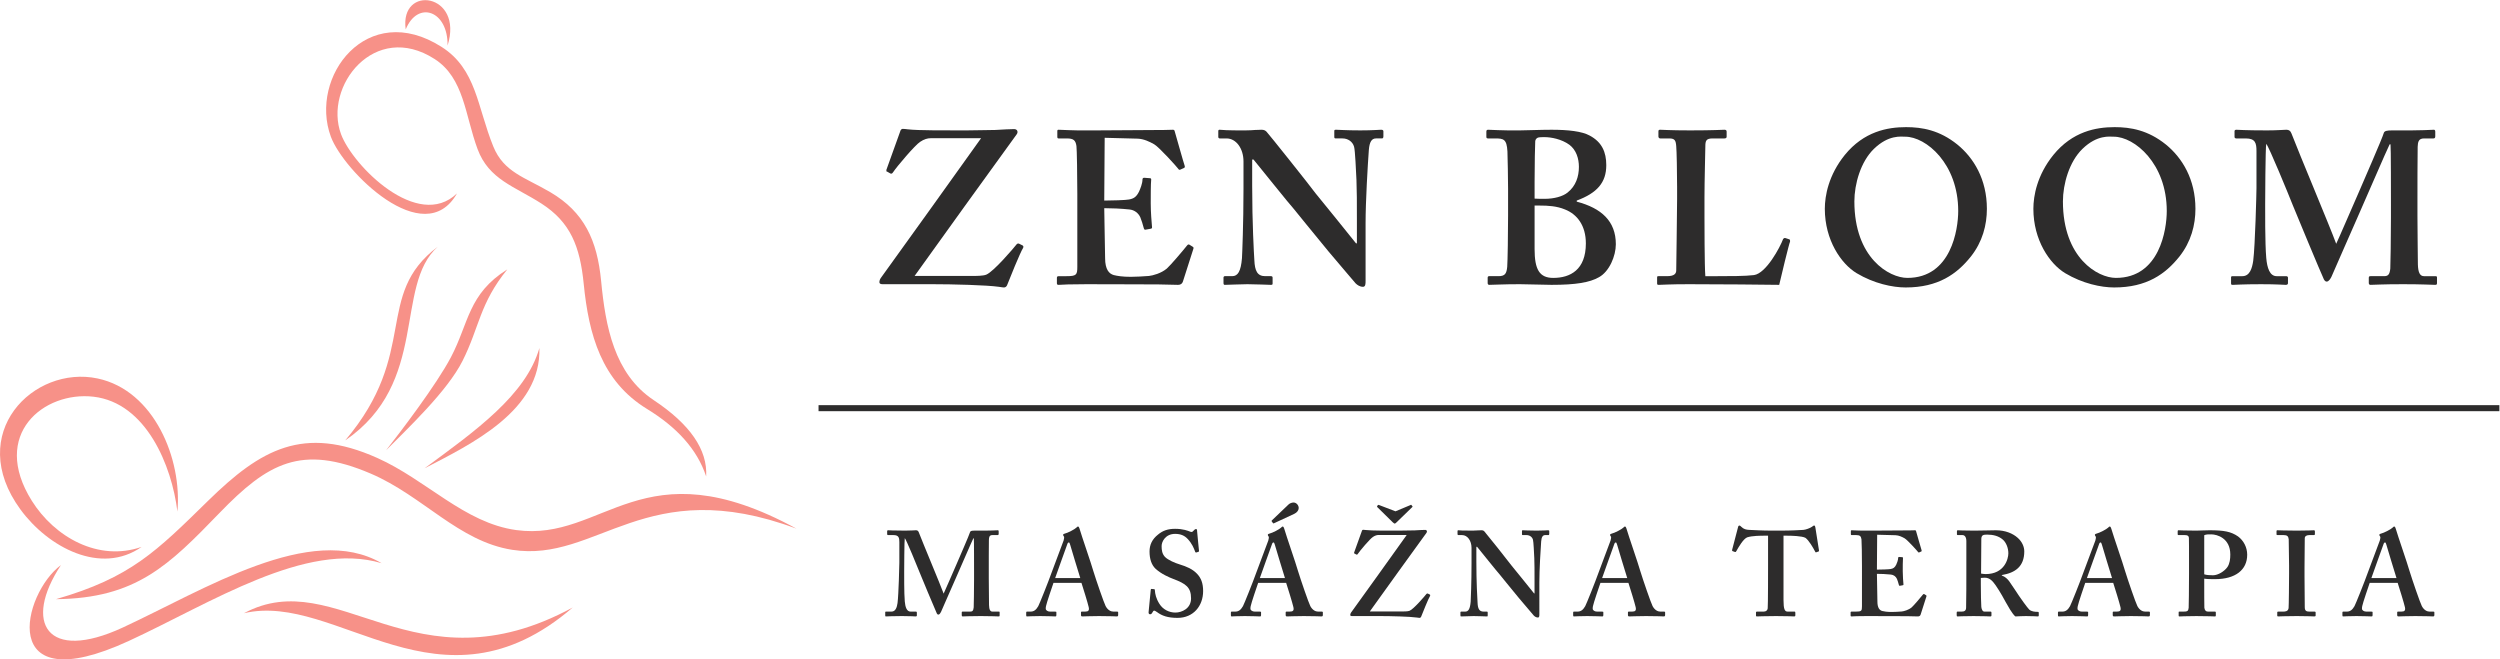
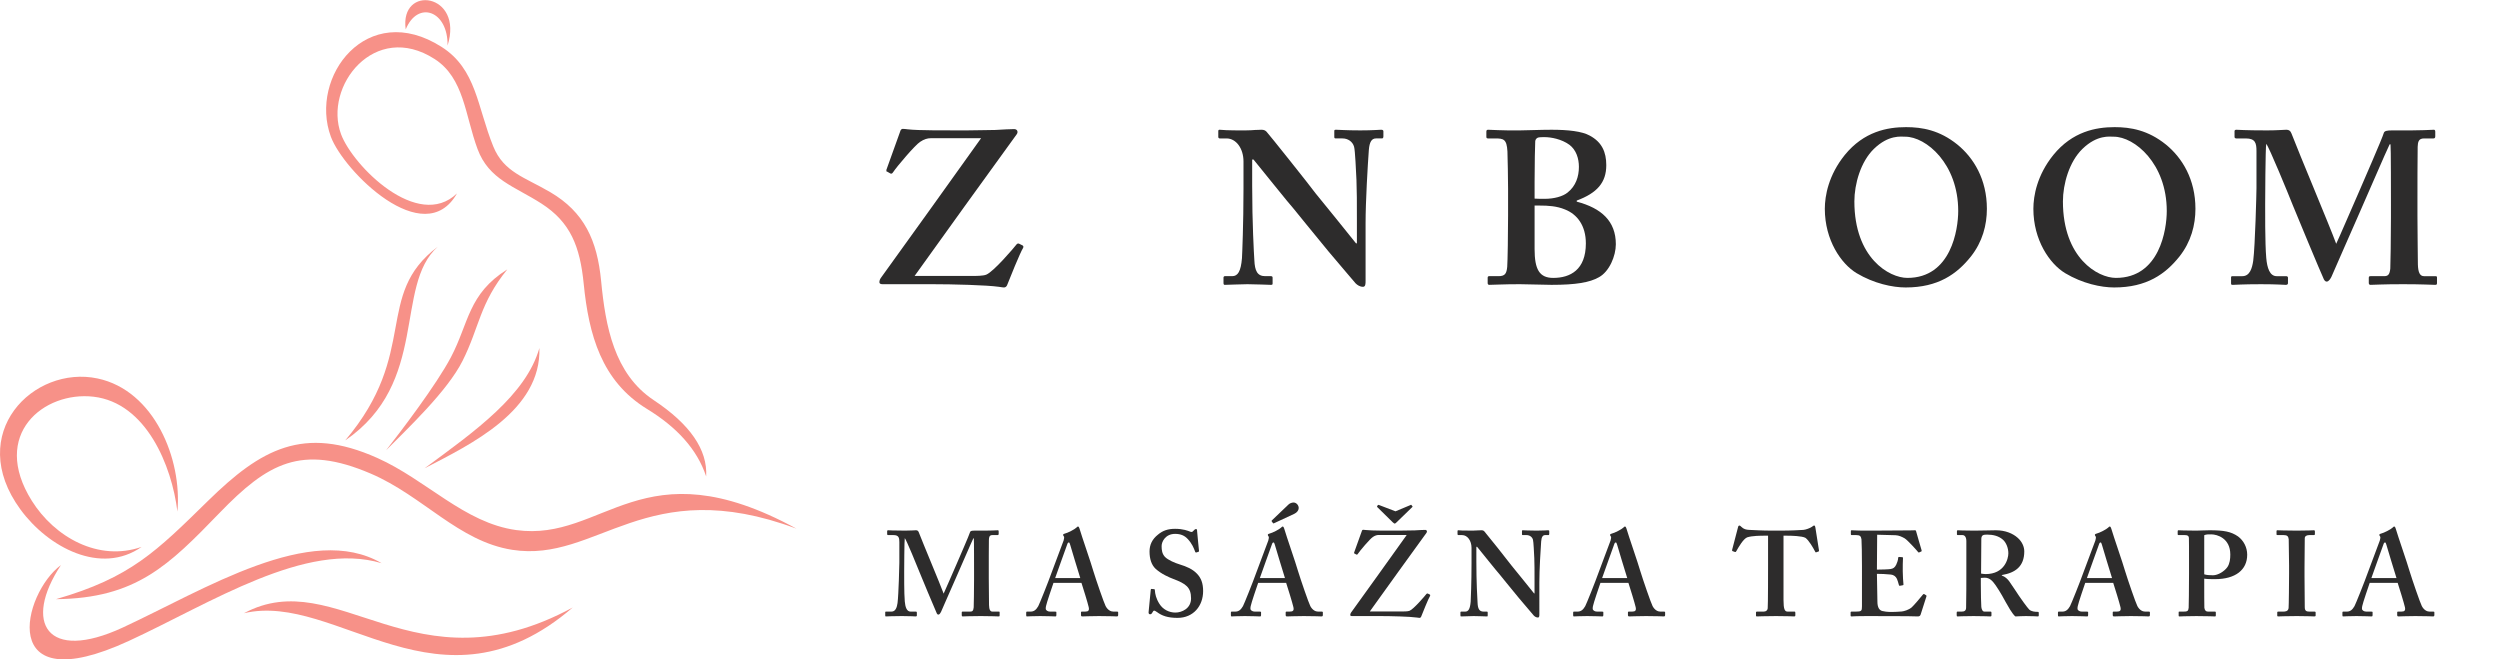
<svg xmlns="http://www.w3.org/2000/svg" xmlns:ns1="http://sodipodi.sourceforge.net/DTD/sodipodi-0.dtd" xmlns:ns2="http://www.inkscape.org/namespaces/inkscape" version="1.1" id="svg2" width="5522.453" height="1456.547" viewBox="0 0 5522.453 1456.547" ns1:docname="logo_web2.eps">
  <defs id="defs6" />
  <ns1:namedview id="namedview4" pagecolor="#ffffff" bordercolor="#000000" borderopacity="0.25" ns2:showpageshadow="2" ns2:pageopacity="0.0" ns2:pagecheckerboard="0" ns2:deskcolor="#d1d1d1" />
  <g id="g8" ns2:groupmode="layer" ns2:label="ink_ext_XXXXXX" transform="matrix(1.333,0,0,-1.333,0,1456.547)">
    <g id="g10" transform="scale(0.1)">
      <path d="M 2939.81,2449.38 C 2847.69,3210.27 2421.78,4251.68 1549.44,4352.79 731.383,4447.66 -166.074,3732.89 528.133,2626.59 904.348,2027.05 1630.4,1613.96 2347.1,1864.32 1670.26,1390.3 798.176,1856.05 338.313,2484.98 -582.645,3744.57 555.32,4881.26 1618.64,4654.78 2555.9,4455.17 3020.48,3319.55 2939.81,2449.38" style="fill:#f79188;fill-opacity:1;fill-rule:nonzero;stroke:none" id="path12" />
      <path d="M 927.246,997.52 C 2255.92,1010.49 2799.21,1560.4 3639.64,2428.63 4436.17,3251.69 4993.36,3571.11 6144.07,3078.35 7010.15,2707.47 7598.81,1954.89 8488.13,1815.57 9902.54,1594.21 10694.8,3100.56 13198.2,2166.19 10629.7,3567.35 10015.9,1940.78 8553.06,2142.95 7695.4,2261.56 7069.13,2972.63 6251.98,3337.93 5027.09,3885.55 4319.67,3480.72 3452.27,2631.87 2593.36,1791.4 2166.6,1354.3 927.246,997.52" style="fill:#f79188;fill-opacity:1;fill-rule:nonzero;stroke:none" id="path14" />
      <path d="M 1009.94,1562.23 C 380.594,611.602 771.531,-56.797 2034.1,527.402 3384.87,1152.53 5150.79,2278.89 6324.25,1593.78 5071.93,1969.39 3487.51,929.332 2135.2,305.703 -71.231,-711.5 375.398,1096.94 1009.94,1562.23" style="fill:#f79188;fill-opacity:1;fill-rule:nonzero;stroke:none" id="path16" />
      <path d="M 4042.12,764.699 C 5584.63,1130.07 7287.88,-1035.9 9490.62,859.5 6858.55,-567.898 5591.58,1596.33 4042.12,764.699" style="fill:#f79188;fill-opacity:1;fill-rule:nonzero;stroke:none" id="path18" />
      <path d="m 11702.4,3031.06 c -151.5,457.99 -496,822.47 -980.6,1119.04 -755.95,462.64 -965.02,1232.64 -1048.78,2073.14 -61.62,619.65 -219.07,1021.05 -700.1,1330.18 -445.72,286.37 -870.71,396.8 -1058.6,901.92 -208.85,561.52 -221.59,1177.52 -711.95,1493.39 -993.7,640.07 -1845.7,-453.65 -1550.26,-1246.88 194.12,-521.39 1271.64,-1604.99 1920.54,-980.45 -545.01,-962.15 -1880.48,373.73 -2089.66,939.86 -366.48,991.38 599.3,2277.14 1836.45,1487.24 576.32,-367.97 587.72,-989.34 855.06,-1648.52 173.46,-427.6 522.11,-509.49 945.38,-758.08 560.8,-329.44 776.67,-795.33 841.72,-1471.02 72.2,-750.57 216,-1539.22 871,-1974.45 600.5,-398.94 894.8,-820.48 869.8,-1265.37" style="fill:#f79188;fill-opacity:1;fill-rule:nonzero;stroke:none" id="path20" />
      <path d="M 7254.31,6838.46 C 6526.35,6186.29 7120.36,4587.59 5720.83,3628.73 6956.41,5089.95 6187.91,6032.95 7254.31,6838.46" style="fill:#f79188;fill-opacity:1;fill-rule:nonzero;stroke:none" id="path22" />
      <path d="M 8407.12,6463.02 C 7947.5,5898.05 7946.19,5506.44 7665.64,4947.71 7413.12,4444.82 6754.75,3825.56 6397.69,3464.78 c 238.88,305.17 832.74,1082.24 1075.16,1542.95 299.09,568.36 282.93,1046.45 934.27,1455.29" style="fill:#f79188;fill-opacity:1;fill-rule:nonzero;stroke:none" id="path24" />
      <path d="M 8938.64,5159.59 C 8716.92,4382.12 7879.61,3786.47 7035.01,3166.08 c 772.9,400.1 1935.5,957.28 1903.63,1993.51" style="fill:#f79188;fill-opacity:1;fill-rule:nonzero;stroke:none" id="path26" />
      <path d="m 7416.85,10171.6 c 274.69,869.9 -798.98,1020.6 -693.66,268 199.55,486.9 703.17,311.6 693.66,-268" style="fill:#f79188;fill-opacity:1;fill-rule:nonzero;stroke:none" id="path28" />
      <path d="m 14627,6217.12 c -36,0 -54,10.8 -54,32.4 0,21.6 7.2,46.8 21.6,68.4 554.4,770.4 1112.4,1544.4 1663.2,2318.4 h -835.2 c -50.4,0 -108,-14.4 -176.4,-61.2 -79.2,-50.4 -381.6,-403.2 -450,-507.6 -14.4,-21.6 -28.8,-21.6 -43.2,-14.4 l -50.4,28.8 c -14.4,0 -14.4,7.2 -14.4,28.8 l 230.4,640.8 c 7.2,32.4 28.8,39.6 43.2,39.6 21.6,0 50.4,-3.6 79.2,-7.2 172.8,-21.6 676.8,-17.99 979.2,-17.99 180,0 338.4,7.19 475.2,7.19 122.4,7.2 244.8,14.4 309.6,14.4 54,0 72,-46.8 43.2,-86.4 -568.8,-781.2 -1130.4,-1566.01 -1692,-2347.21 h 957.6 c 57.6,0 180,0 230.4,21.6 122.4,50.41 453.6,439.2 504,504.01 14.4,14.39 28.8,14.39 43.2,7.2 l 57.6,-28.8 c 7.2,-7.2 14.4,-14.41 7.2,-36 -50.4,-79.2 -230.4,-525.6 -266.4,-619.21 -7.2,-21.59 -28.8,-39.6 -50.4,-39.6 -14.4,0 -43.2,3.61 -86.4,10.8 -201.6,28.8 -770.4,43.21 -1101.6,43.21 H 14627" style="fill:#2d2c2c;fill-opacity:1;fill-rule:nonzero;stroke:none" id="path30" />
-       <path d="m 18302.6,7261.12 c 3.6,-194.4 10.8,-547.21 10.8,-612 0,-187.2 64.8,-259.2 144,-280.8 57.6,-14.41 144,-28.8 280.8,-28.8 64.8,0 230.4,7.2 302.4,14.39 64.8,7.21 201.6,43.21 295.2,122.41 64.8,57.59 266.4,295.2 334.8,381.6 14.4,18 25.2,21.6 39.6,14.4 l 57.6,-36 c 10.8,-7.2 14.4,-18 7.2,-36 l -172.8,-540 c -10.8,-32.4 -36,-54 -79.2,-54 -18,0 -97.2,3.6 -320.4,7.19 -226.8,0 -597.6,3.61 -1198.8,3.61 -133.2,0 -230.4,-3.61 -306,-3.61 -72,-3.59 -122.4,-7.19 -154.8,-7.19 -21.6,0 -28.8,7.19 -28.8,28.79 v 86.41 c 0,21.59 7.2,28.8 36,28.8 h 122.4 c 165.6,0 180,21.6 180,154.79 v 1209.6 c 0,295.21 -7.2,741.61 -14.4,792.01 -14.4,97.2 -50.4,126 -158.4,126 H 17543 c -14.4,0 -21.6,7.2 -21.6,25.2 v 93.6 c 0,18 3.6,25.2 21.6,25.2 79.2,0 208.8,-14.4 504,-10.79 h 100.8 c 158.4,0 986.4,7.19 1144.8,7.19 57.6,0 126,3.6 144,3.6 18,0 25.2,-7.2 28.8,-21.6 14.4,-46.8 151.2,-536.4 165.6,-572.4 7.2,-21.6 3.6,-32.4 -10.8,-39.6 l -64.8,-28.8 c -10.8,-3.6 -21.6,0 -32.4,18 -14.4,21.6 -309.6,352.8 -396,403.2 -75.6,43.2 -172.8,90 -273.6,93.6 l -547.2,14.4 -7.2,-1040.4 c 108,0 367.2,7.2 410.4,18 79.2,14.39 122.4,43.2 165.6,129.6 21.6,46.8 57.6,136.8 57.6,201.6 0,21.6 14.4,28.8 28.8,28.8 l 93.6,-7.2 c 14.4,0 25.2,-7.2 21.6,-28.8 -7.2,-57.6 -7.2,-295.2 -7.2,-388.8 0,-144 14.4,-316.8 21.6,-396 0,-18 -7.2,-21.6 -28.8,-25.21 l -79.2,-14.39 c -14.4,-3.6 -21.6,3.59 -28.8,25.2 -14.4,57.6 -39.6,136.8 -57.6,180 -32.4,72 -100.8,122.4 -180,129.59 -129.6,14.41 -302.4,21.61 -417.6,21.61 l 3.6,-216" style="fill:#2d2c2c;fill-opacity:1;fill-rule:nonzero;stroke:none" id="path32" />
      <path d="m 20750.5,7844.32 c 0,-612 28.8,-1116 36,-1227.6 7.3,-180 50.4,-266.4 180,-266.4 h 93.6 c 28.8,0 28.8,-14.4 28.8,-32.4 v -82.81 c 0,-21.6 0,-28.79 -28.8,-28.79 -35.9,0 -252,10.8 -388.8,10.8 -93.6,0 -338.4,-10.8 -374.4,-10.8 -14.4,0 -21.6,7.19 -21.6,32.4 v 90 c 0,7.2 7.2,21.6 21.6,21.6 h 122.4 c 93.6,0 144,79.2 162,298.8 3.6,64.79 25.2,568.8 25.2,1144.8 v 457.2 c 0,216 -122.4,381.6 -280.8,381.6 h -115.2 c -14.4,3.6 -21.6,10.8 -21.6,25.2 v 97.2 c 0,14.4 7.2,21.6 21.6,21.6 18,0 46.8,-3.6 111.6,-7.2 64.8,-3.59 162,-3.59 320.4,-3.59 61.3,0 115.2,3.59 158.4,7.19 46.8,0 79.2,3.6 100.8,3.6 43.2,0 64.8,-10.79 86.4,-32.4 36.1,-36 741.6,-921.6 813.6,-1022.4 50.4,-57.6 612.1,-756 669.6,-828.01 h 14.5 v 374.41 c 0,316.79 0,496.79 -7.3,676.8 -7.2,136.8 -21.5,489.6 -39.6,550.81 -25.1,86.39 -104.3,136.79 -190.8,136.79 h -115.2 c -21.6,0 -21.6,14.4 -21.6,32.4 v 82.8 c 0,21.6 0,28.8 28.8,28.8 43.2,0 158.4,-10.8 403.2,-10.8 216,0 302.5,10.8 345.6,10.8 28.9,0 36.1,-14.4 36.1,-25.2 v -82.8 c 0,-21.6 -7.2,-36 -21.7,-36 h -100.8 c -72,0 -107.9,-57.6 -118.7,-190.8 -18,-244.8 -54.1,-849.6 -54.1,-1216.81 v -950.4 c 0,-50.4 0,-100.8 -43.1,-100.8 -50.4,0 -93.7,28.8 -122.4,57.61 -28.8,36 -223.3,259.2 -446.5,525.6 -251.9,309.6 -532.7,647.99 -576,705.6 -50.4,50.4 -626.4,770.4 -669.6,820.8 h -21.6 v -439.2" style="fill:#2d2c2c;fill-opacity:1;fill-rule:nonzero;stroke:none" id="path34" />
      <path d="m 25740.1,6321.52 c 280.8,0 540,133.19 540,572.39 0,295.21 -144,482.41 -345.6,561.6 -136.8,57.61 -288,64.81 -410.4,64.81 h -93.6 v -720 c 0,-338.4 79.2,-478.8 309.6,-478.8 z m -309.6,1313.99 c 57.6,-3.59 108,-3.59 165.6,-3.59 158.4,0 302.4,39.6 381.6,104.4 136.8,108 187.2,266.4 187.2,424.8 0,136.8 -43.2,280.8 -158.4,367.2 -129.6,93.6 -302.4,126 -410.4,126 -36,0 -79.2,0 -108,-7.2 -21.6,-7.2 -43.2,-28.8 -46.8,-57.6 -3.6,-68.4 -10.8,-378 -10.8,-680.4 z m -439.2,151.21 c 0,129.6 -7.2,568.8 -10.8,630 -10.8,208.8 -68.4,216 -205.2,216 h -115.2 c -21.6,0 -28.8,7.2 -28.8,28.8 v 82.8 c 0,21.61 7.2,32.4 28.8,32.4 50.4,0 223.2,-14.4 525.6,-10.8 115.2,0 331.2,10.8 525.6,10.8 273.6,0 504,-25.2 633.6,-97.2 201.6,-108 273.6,-273.59 273.6,-489.6 0,-288 -151.2,-460.8 -489.6,-586.8 v -18.01 c 410.4,-107.99 648,-323.99 648,-705.59 0,-194.41 -108,-453.6 -280.8,-547.21 -151.2,-86.39 -381.6,-125.99 -784.8,-125.99 -144,0 -381.6,10.8 -525.6,10.8 -280.8,0 -432,-10.8 -507.6,-10.8 -14.4,0 -25.2,10.8 -25.2,28.79 v 90 c 0,18 10.8,25.21 25.2,25.21 h 154.8 c 108,0 133.2,43.19 144,154.79 7.2,86.41 14.4,561.61 14.4,856.81 v 424.8" style="fill:#2d2c2c;fill-opacity:1;fill-rule:nonzero;stroke:none" id="path36" />
-       <path d="m 29656.9,6958.72 c 7.2,-7.2 7.2,-14.41 7.2,-36 -14.4,-21.6 -158.4,-619.21 -180,-716.4 -93.6,3.6 -1130.4,10.8 -1497.6,10.8 -324,0 -453.6,-10.8 -496.8,-10.8 -28.8,0 -28.8,7.19 -28.8,32.4 v 82.8 c 0,21.59 0,28.8 21.6,28.8 h 144 c 129.6,0 151.2,50.4 151.2,97.2 0,64.8 14.4,964.8 14.4,1180.8 v 201.6 c 0,230.4 -7.2,612 -14.4,673.2 -7.2,93.6 -21.6,129.6 -115.2,129.6 h -151.2 c -21.6,0 -28.8,21.6 -28.8,32.4 v 82.8 c 0,21.6 7.2,28.8 28.8,28.8 36,0 165.6,-10.8 496.8,-10.8 388.8,0 540,10.8 568.8,10.8 28.8,0 36,-14.4 36,-32.4 v -82.8 c 0,-14.4 -7.2,-28.8 -36,-28.8 h -194.4 c -108,0 -122.4,-36 -122.4,-133.2 0,-50.4 -14.4,-590.4 -14.4,-842.4 v -309.6 c 0,-64.8 0,-842.41 14.4,-997.2 h 201.6 c 201.6,0 460.8,0 604.8,18 201.6,28.8 432,460.8 482.4,597.6 14.4,14.4 21.6,21.6 43.2,14.4 l 64.8,-21.6" style="fill:#2d2c2c;fill-opacity:1;fill-rule:nonzero;stroke:none" id="path38" />
      <path d="m 31053.7,8459.92 c -219.6,-212.4 -324,-583.2 -324,-871.2 0,-936 576,-1267.2 878.4,-1267.2 727.2,0 842.4,806.4 842.4,1108.8 0,784.8 -532.8,1231.2 -878.4,1231.2 -64.8,0 -273.6,36 -518.4,-201.6 z m 1382.4,72 c 270,-219.6 489.6,-576 489.6,-1065.6 0,-266.4 -72,-547.2 -266.4,-792.01 -230.4,-287.99 -540,-511.2 -1080,-511.2 -216,0 -525.6,64.81 -813.6,237.61 -255.6,154.79 -525.6,547.2 -525.6,1065.6 0,216 61.2,558 331.2,892.8 316.8,388.8 705.6,460.8 1015.2,460.8 266.4,0 554.4,-50.4 849.6,-288" style="fill:#2d2c2c;fill-opacity:1;fill-rule:nonzero;stroke:none" id="path40" />
      <path d="m 34509.7,8459.92 c -219.6,-212.4 -324,-583.2 -324,-871.2 0,-936 576,-1267.2 878.4,-1267.2 727.2,0 842.4,806.4 842.4,1108.8 0,784.8 -532.8,1231.2 -878.4,1231.2 -64.8,0 -273.6,36 -518.4,-201.6 z m 1382.4,72 c 270,-219.6 489.6,-576 489.6,-1065.6 0,-266.4 -72,-547.2 -266.4,-792.01 -230.4,-287.99 -540,-511.2 -1080,-511.2 -216,0 -525.6,64.81 -813.6,237.61 -255.6,154.79 -525.6,547.2 -525.6,1065.6 0,216 61.2,558 331.2,892.8 316.8,388.8 705.6,460.8 1015.2,460.8 266.4,0 554.4,-50.4 849.6,-288" style="fill:#2d2c2c;fill-opacity:1;fill-rule:nonzero;stroke:none" id="path42" />
      <path d="m 39621.6,7520.32 c 0,108 0,1000.8 -7.2,1015.2 h -14.4 c -28.8,-50.4 -482.4,-1101.6 -525.6,-1195.2 -54,-115.21 -421.2,-964.81 -439.2,-1000.8 -14.4,-28.8 -43.2,-79.2 -79.2,-79.2 -21.6,0 -43.2,21.6 -57.6,64.79 -14.4,21.61 -482.4,1144.81 -504,1202.41 -64.8,165.6 -396,972 -439.2,1015.2 -14.4,-50.4 -18,-957.61 -18,-1000.8 0,-43.2 -3.6,-655.2 18,-889.2 14.4,-165.6 57.6,-302.4 172.8,-302.4 h 158.4 c 21.6,0 28.8,-14.4 28.8,-25.21 v -90 c 0,-14.39 -7.2,-28.79 -36,-28.79 -36,0 -136.8,10.8 -410.4,10.8 -309.6,0 -432,-10.8 -468,-10.8 -28.8,0 -28.8,7.19 -28.8,32.4 v 90 c 0,7.2 0,21.6 21.6,21.6 h 165.6 c 122.4,0 162,129.6 180,255.6 32.4,252 54,1137.6 54,1202.4 v 615.6 c 0,129.6 -18,208.8 -176.4,208.8 h -158.4 c -21.6,0 -28.8,14.4 -28.8,25.2 v 97.2 c 0,7.2 7.2,21.6 28.8,21.6 36,0 129.6,-10.8 511.2,-10.8 172.8,0 273.6,10.8 316.8,10.8 43.2,0 68.4,-14.4 86.4,-61.2 129.6,-338.4 633.6,-1533.6 741.6,-1828.8 32.4,64.8 288,658.79 381.6,871.2 64.8,151.2 388.8,892.8 406.8,964.8 10.8,36 54,43.21 140.4,43.21 525.6,-3.61 648,10.79 691.2,10.79 14.4,0 21.6,-14.4 21.6,-32.4 v -75.6 c 0,-21.6 -7.2,-36 -28.8,-36 h -158.4 c -93.6,0 -100.8,-64.8 -104.4,-140.4 -3.6,-79.2 -3.6,-799.2 -3.6,-892.8 v -252 c 0,-216 7.2,-741.6 7.2,-802.81 3.6,-136.79 36,-194.39 100.8,-194.39 h 194.4 c 21.6,0 21.6,-14.4 21.6,-25.21 v -82.8 c 0,-21.59 0,-35.99 -28.8,-35.99 -43.2,0 -216,10.8 -532.8,10.8 -352.8,0 -489.6,-10.8 -540,-10.8 -21.6,0 -28.8,14.4 -28.8,32.4 v 82.8 c 0,21.59 7.2,28.8 28.8,28.8 h 223.2 c 64.8,0 93.6,21.6 104.4,126 3.6,36 10.8,554.4 10.8,842.4 v 201.6" style="fill:#2d2c2c;fill-opacity:1;fill-rule:nonzero;stroke:none" id="path44" />
      <path d="m 16141.6,1441.6 c 0,60 0,555.99 -4,563.99 h -8 c -16,-28 -268,-611.99 -292,-663.98 -30,-64.01 -234,-536.008 -244,-556.008 -8,-16 -24,-44 -44,-44 -12,0 -24,12 -32,36 -8,12 -268,635.998 -280,667.998 -36,92 -220,539.99 -244,564 -8,-28 -10,-532 -10,-556 0,-23.99 -2,-363.99 10,-493.991 8,-92.007 32,-168.007 96,-168.007 h 88 c 12,0 16,-8 16,-14 v -50 c 0,-8 -4,-16 -20,-16 -20,0 -76,6 -228,6 -172,0 -240,-6 -260,-6 -16,0 -16,4 -16,18 v 50 c 0,4 0,12 12,12 h 92 c 68,0 90,72 100,142.007 18,140.001 30,631.991 30,667.991 v 341.99 c 0,72 -10,116.01 -98,116.01 h -88 c -12,0 -16,7.99 -16,13.99 v 54 c 0,4 4,12.01 16,12.01 20,0 72,-6.01 284,-6.01 96,0 152,6.01 176,6.01 24,0 38,-8.01 48,-34.01 72,-188 352,-851.98 412,-1015.98 18,36 160,365.99 212,483.99 36,84 216,496 226,536 6,20 30,23.99 78,23.99 292,-2 360,6.01 384,6.01 8,0 12,-8.01 12,-18.01 v -41.99 c 0,-12.01 -4,-20 -16,-20 h -88 c -52,0 -56,-36.01 -58,-78 -2,-44.01 -2,-444 -2,-496 v -140 c 0,-120 4,-411.991 4,-445.998 2,-76 20,-108 56,-108 h 108 c 12,0 12,-8 12,-14 v -46 c 0,-12 0,-20 -16,-20 -24,0 -120,6 -296,6 -196,0 -272,-6 -300,-6 -12,0 -16,8 -16,18 v 46 c 0,12 4,16 16,16 h 124 c 36,0 52,12 58,70 2,20 6,308.008 6,468.008 v 111.99" style="fill:#2d2c2c;fill-opacity:1;fill-rule:nonzero;stroke:none" id="path46" />
      <path d="m 17901.6,1347.6 c -20,58 -156,514 -168,554 -8,23.99 -12,35.99 -20,35.99 -12,0 -20,-7.99 -26,-25.99 -8,-26.01 -188,-518 -202,-564 z m -444,-80 c -16,-45.99 -114,-331.991 -124,-385.998 -4,-16 -4,-32 -4,-42 0,-26 32,-48 72,-48 h 84 c 16,0 20,-4 20,-10 v -50 c 0,-12 -4,-20 -16,-20 -28,0 -112,6 -252,6 -148,0 -192,-6 -220,-6 -12,0 -12,12 -12,26 v 38 c 0,12 4,16 12,16 h 60 c 56,0 92,28 128,90 20,36 164,395.998 224,563.998 l 196,524 c 4,20 16,55.99 4,67.99 -6,6 -12,18 -12,24 0,8.01 4,16 20,20 64,16 174,76 198,100 12,12 20,20 30,20 12,0 20,-24 24,-36 36,-123.99 192,-571.99 228,-699.99 48,-155.99 176,-527.991 204,-581.998 36,-68 88,-92 128,-92 h 64 c 12,0 16,-4 16,-14 v -42 c 0,-12 -4,-24 -20,-24 -36,0 -76,6 -296,6 -168,0 -236,-6 -280,-6 -16,0 -20,12 -20,24 v 40 c 0,12 4,16 16,16 h 52 c 56,0 72,20 60,74 -16,72.007 -96,328.008 -120,401.998 h -464" style="fill:#2d2c2c;fill-opacity:1;fill-rule:nonzero;stroke:none" id="path48" />
      <path d="m 19125.6,1163.61 c 8,0 12,-4 12,-16.01 4,-63.99 20,-139.99 76,-227.998 60,-96 164,-144 264,-144 108,0 260,68 260,234.008 0,184 -84,244 -296,323.99 -64,24 -196,80 -292,168 -68,64 -100,164 -100,285.99 0,112.01 44,204.01 140,280 80,68 168,96 284,96 132,0 212,-32 252,-48 20,-8 32,-4 42,6 l 26,26 c 8,8 16,12.01 28,12.01 12,0 16,-12.01 16,-32.01 0,-32 32,-312 32,-331.99 0,-8.01 -4,-12 -12,-14 l -32,-10 c -8,-2 -16,0 -20,12 -20,56 -52,136 -124,211.99 -52,56.01 -116,84.01 -208,84.01 -160,0 -224,-128 -224,-202.01 0,-67.99 8,-127.99 56,-180 52,-51.99 164,-99.99 244,-123.99 116,-36 212,-76 288,-156 64,-67.99 100,-152 100,-285.99 0,-244.008 -160,-444.008 -424,-444.008 -164,0 -260,36 -340,96 -24,16 -36,24 -48,24 -12,0 -20,-16 -32,-36 -12,-20 -20,-24 -36,-24 -16,0 -24,12 -24,32 4,24 32,347.998 36,372.008 2,12 4,15.99 12,15.99 l 44,-3.99" style="fill:#2d2c2c;fill-opacity:1;fill-rule:nonzero;stroke:none" id="path50" />
      <path d="m 21073.5,2287.59 c -4,4 -2,12 4,16 l 274,261.99 c 20,20 56,34.01 84,34.01 48,0 86,-46 86,-92 0,-34 -26,-74 -74,-96 l -336,-156 c -6,-4 -12,-2 -14,0 z m 220,-939.99 c -20,58 -156,514 -168,554 -8,23.99 -12,35.99 -20,35.99 -12,0 -20,-7.99 -26,-25.99 -8,-26.01 -188,-518 -202,-564 z m -444,-80 c -16,-45.99 -113.9,-331.991 -123.9,-385.998 -4.1,-16 -4.1,-32 -4.1,-42 0,-26 32,-48 72,-48 h 84 c 16,0 20,-4 20,-10 v -50 c 0,-12 -4,-20 -16,-20 -28,0 -112,6 -251.9,6 -148,0 -192,-6 -220,-6 -12,0 -12,12 -12,26 v 38 c 0,12 4,16 12,16 h 60 c 56,0 92,28 128,90 20,36 163.9,395.998 223.9,563.998 l 196,524 c 4,20 16,55.99 4,67.99 -6,6 -12,18 -12,24 0,8.01 4,16 20,20 64,16 174,76 198,100 12,12 20,20 30,20 12,0 20,-24 24,-36 36,-123.99 192,-571.99 228,-699.99 48,-155.99 176,-527.991 204,-581.998 36,-68 88,-92 128,-92 h 64 c 12,0 16,-4 16,-14 v -42 c 0,-12 -4,-24 -20,-24 -36,0 -76,6 -296,6 -168,0 -236,-6 -280,-6 -16,0 -20,12 -20,24 v 40 c 0,12 4,16 16,16 h 52 c 56,0 72,20 60,74 -16,72.007 -96,328.008 -120,401.998 h -464" style="fill:#2d2c2c;fill-opacity:1;fill-rule:nonzero;stroke:none" id="path52" />
      <path d="m 23369.5,2555.58 c 12,6.01 16,10 20,2.01 l 16,-20 c 6,-6 4,-8 -4,-16 l -262,-254 c -6,-6 -20,-18 -26,-18 -8,0 -16,8 -36,24 l -254,250 c -6,6 -6,10 -2,14 l 12,20 c 4,4 12,4 20,0 l 272,-104 z m -964,-1837.978 c -20,0 -30,6 -30,18 0,12 4,26 12,38 308,428.008 618,857.998 924,1287.988 h -464 c -28,0 -60,-8 -98,-34 -44,-27.99 -212,-223.99 -250,-281.99 -8,-12 -16,-12 -24,-8.01 l -28,16.01 c -8,0 -8,3.99 -8,16 l 128,355.99 c 4,18 16,22 24,22 12,0 28,-2 44,-4 96,-12 376,-10 544,-10 100,0 188,4 264,4 68,4 136,8 172,8 30,0 40,-25.99 24,-48 -316,-433.99 -628,-869.99 -940,-1303.988 h 532 c 32,0 100,0 128,12 68,28 252,244.008 280,280.008 8,8 16,8 24,4 l 32,-16 c 4,-4 8,-8 4,-20 -28,-44 -128,-292.008 -148,-344.008 -4,-12 -16,-22 -28,-22 -8,0 -24,2 -48,6 -112,16 -428,24 -612,24 h -458" style="fill:#2d2c2c;fill-opacity:1;fill-rule:nonzero;stroke:none" id="path54" />
      <path d="m 24465.5,1621.6 c 0,-339.99 16,-619.99 20,-681.991 4,-100.007 28,-148.007 100,-148.007 h 52 c 16,0 16,-8 16,-18 v -46 c 0,-12 0,-16 -16,-16 -20,0 -140,6 -216,6 -52,0 -188,-6 -208,-6 -8,0 -12,4 -12,18 v 50 c 0,4 4,12 12,12 h 68 c 52,0 80,44 90,166.007 2,36 14,316.001 14,635.991 v 253.99 c 0,120 -68,212.01 -156,212.01 h -64 c -8,1.99 -12,5.99 -12,13.99 v 54 c 0,8 4,12.01 12,12.01 10,0 26,-2.01 62,-4.01 36,-2 90,-2 178,-2 34,0 64,2 88,4 26,0 44,2.01 56,2.01 24,0 36,-6.01 48,-18.01 20,-20 412,-511.99 452,-567.99 28,-32 340,-419.99 372,-459.99 h 8 v 208 c 0,175.99 0,275.99 -4,375.99 -4,76 -12,272 -22,305.99 -14,48.01 -58,76.01 -106,76.01 h -64 c -12,0 -12,7.99 -12,17.99 v 46 c 0,12 0,16.01 16,16.01 24,0 88,-6.01 224,-6.01 120,0 168,6.01 192,6.01 16,0 20,-8.01 20,-14.01 v -45.99 c 0,-12.01 -4,-20 -12,-20 h -56 c -40,0 -60,-32.01 -66,-106.01 -10,-136 -30,-471.99 -30,-675.99 V 749.602 c 0,-28 0,-56 -24,-56 -28,0 -52,16 -68,32 -16,20 -124,144 -248,292.008 -140,172 -296,359.99 -320,392 -28,27.99 -348,427.98 -372,455.98 h -12 V 1621.6" style="fill:#2d2c2c;fill-opacity:1;fill-rule:nonzero;stroke:none" id="path56" />
      <path d="m 26965.5,1347.6 c -20,58 -156,514 -168,554 -8,23.99 -12,35.99 -20,35.99 -12,0 -20,-7.99 -26,-25.99 -8,-26.01 -188,-518 -202,-564 z m -444,-80 c -16,-45.99 -114,-331.991 -124,-385.998 -4,-16 -4,-32 -4,-42 0,-26 32,-48 72,-48 h 84 c 16,0 20,-4 20,-10 v -50 c 0,-12 -4,-20 -16,-20 -28,0 -112,6 -252,6 -148,0 -192,-6 -220,-6 -12,0 -12,12 -12,26 v 38 c 0,12 4,16 12,16 h 60 c 56,0 92,28 128,90 20,36 164,395.998 224,563.998 l 196,524 c 4,20 16,55.99 4,67.99 -6,6 -12,18 -12,24 0,8.01 4,16 20,20 64,16 174,76 198,100 12,12 20,20 30,20 12,0 20,-24 24,-36 36,-123.99 192,-571.99 228,-699.99 48,-155.99 176,-527.991 204,-581.998 36,-68 88,-92 128,-92 h 64 c 12,0 16,-4 16,-14 v -42 c 0,-12 -4,-24 -20,-24 -36,0 -76,6 -296,6 -168,0 -236,-6 -280,-6 -16,0 -20,12 -20,24 v 40 c 0,12 4,16 16,16 h 52 c 56,0 72,20 60,74 -16,72.007 -96,328.008 -120,401.998 h -464" style="fill:#2d2c2c;fill-opacity:1;fill-rule:nonzero;stroke:none" id="path58" />
      <path d="m 29299.5,2049.6 h -56 c -64,0 -208,0 -292,-28 -64,-28.01 -140,-160 -178,-228 -6,-10 -12,-18 -22,-14 l -40,14 c -8,3.99 -10,10 -8,20 l 96,367.99 c 4,28 16,36 24,36 12,0 20,-8 32,-20 40,-40 80,-50 136,-52 108,-4 192,-12 388,-12 h 108 c 220,0 304,8 396,12 38,2 114,30 144,52 16,12 24,20 36,20 12,0 16,-8 20,-32 4,-35.99 44,-283.99 60,-380 2,-11.99 -2,-15.99 -8,-18 l -40,-13.99 c -8,-2 -12,3.99 -18,16 -28,55.99 -102,183.99 -158,223.99 -56,32 -236,36.01 -308,36.01 h -56 V 983.609 c 0,-152.007 20,-192.007 68,-192.007 h 116 c 8,0 12,-8 12,-18 v -42 c 0,-12 -4,-20 -20,-20 -20,0 -84,6 -300,6 -204,0 -288,-6 -316,-6 -12,0 -16,4 -16,18 v 46 c 0,12 6,16 14,16 h 114 c 40,0 64,24 66,54 6,52 6,664.008 6,703.998 v 500" style="fill:#2d2c2c;fill-opacity:1;fill-rule:nonzero;stroke:none" id="path60" />
      <path d="m 31105.5,1297.6 c 2,-107.99 6,-303.991 6,-339.991 0,-104.007 36,-144.007 80,-156.007 32,-8 80,-16 155.9,-16 36.1,0 128,4 168,8 36.1,4 112,24 164,68 36,32 148,164.008 186,212.008 8,10 14,12 22,8 l 32,-20 c 6,-4.01 8,-10 4,-20 l -96,-300.008 c -6,-18 -20,-30 -44,-30 -10,0 -54,2 -178,4 -126,0 -331.9,2 -665.9,2 -74,0 -128,-2 -170,-2 -40,-2 -68,-4 -86,-4 -12,0 -16,4 -16,16 v 48 c 0,12 4,16 20,16 h 68 c 92,0 100,12 100,86 V 1549.6 c 0,164 -4,412 -8,440 -8,53.99 -28,70 -88,70 h -76 c -8,0 -12,3.99 -12,13.99 v 52 c 0,10 2,14.01 12,14.01 44,0 116,-8.01 280,-6.01 h 56 c 88,0 547.9,4 635.9,4 32,0 70,2.01 80,2.01 10,0 14,-4.01 16,-12.01 8,-26 84,-297.99 92,-317.99 4,-12.01 2,-18 -6,-22.01 l -36,-15.99 c -6,-2 -12,0 -18,10 -8,12 -171.9,195.99 -220,223.99 -41.9,24.01 -96,50 -151.9,52 l -304,8 -4,-577.99 c 60,0 203.9,4 228,10 44,8 67.9,24 92,72 11.9,26 31.9,76 31.9,112 0,12 8.1,15.99 16.1,15.99 l 52,-3.99 c 8,0 13.9,-4 11.9,-16 -3.9,-32 -3.9,-164 -3.9,-216 0,-79.99 7.9,-176 11.9,-219.99 0,-10 -4,-12 -16,-14.01 l -43.9,-7.99 c -8.1,-2.01 -12,2 -16.1,14 -8,31.99 -22,76 -32,99.99 -18,40 -56,68.01 -99.9,72 -72,8 -168,12 -232,12 l 2,-120" style="fill:#2d2c2c;fill-opacity:1;fill-rule:nonzero;stroke:none" id="path62" />
      <path d="m 32829.4,1421.61 c 28,-4.01 52,-8.01 76,-8.01 312,0 376,252 376,343.99 0,92.01 -38,178 -88,224.01 -72,63.99 -164,85.99 -264,85.99 -32,0 -56,-2 -72,-12 -16,-10 -24,-33.99 -24,-58 z m -4,-180 c 0,-120 4,-344.008 8,-374.008 6,-40 20,-76 52,-76 h 100 c 12,0 16,-6 16,-14 v -48 c 0,-14 -6,-18 -22,-18 -26,0 -66,6 -274,6 -196,0 -244,-6 -264,-6 -12,0 -16,6 -16,18 v 46 c 0,10 4,16 12,16 h 68 c 44,0 76,12 76,66 4,199.998 4,387.998 4,575.998 v 526 c 0,67.99 -28,100 -64,100 h -78 c -10,0 -14,3.99 -14,11.99 v 54 c 0,10 4,14.01 14,14.01 14,0 78,-6.01 274,-6.01 112,0 296,6.01 356,6.01 160,0 284,-54.01 364,-126.01 72,-63.99 108,-148 108,-223.99 0,-252 -152,-356 -372,-392 v -7.99 c 56,-20 92,-56.01 120,-92.01 24,-32 148,-220 164,-243.99 12,-20 140,-200.008 170,-228.008 38,-34 94,-38 142,-38 12,0 16,-6 16,-14 v -42 c 0,-14 -4,-20 -16,-20 -16,0 -68,6 -196,6 -56,0 -132,-4 -176,-6 -24,18 -62,72 -88,114 -36,56 -114,200.008 -132,231.998 -20,36.01 -76,128 -108,172.01 -50,70 -96,123.99 -180,123.99 -8,0 -42,-1.99 -64,-3.99 v -108" style="fill:#2d2c2c;fill-opacity:1;fill-rule:nonzero;stroke:none" id="path64" />
      <path d="m 34999.4,1347.6 c -20,58 -156,514 -168,554 -8,23.99 -12,35.99 -20,35.99 -12,0 -20,-7.99 -26,-25.99 -8,-26.01 -188,-518 -202,-564 z m -444,-80 c -16,-45.99 -114,-331.991 -124,-385.998 -4,-16 -4,-32 -4,-42 0,-26 32,-48 72,-48 h 84 c 16,0 20,-4 20,-10 v -50 c 0,-12 -4,-20 -16,-20 -28,0 -112,6 -252,6 -148,0 -192,-6 -220,-6 -12,0 -12,12 -12,26 v 38 c 0,12 4,16 12,16 h 60 c 56,0 92,28 128,90 20,36 164,395.998 224,563.998 l 196,524 c 4,20 16,55.99 4,67.99 -6,6 -12,18 -12,24 0,8.01 4,16 20,20 64,16 174,76 198,100 12,12 20,20 30,20 12,0 20,-24 24,-36 36,-123.99 192,-571.99 228,-699.99 48,-155.99 176,-527.991 204,-581.998 36,-68 88,-92 128,-92 h 64 c 12,0 16,-4 16,-14 v -42 c 0,-12 -4,-24 -20,-24 -36,0 -76,6 -296,6 -168,0 -236,-6 -280,-6 -16,0 -20,12 -20,24 v 40 c 0,12 4,16 16,16 h 52 c 56,0 72,20 60,74 -16,72.007 -96,328.008 -120,401.998 h -464" style="fill:#2d2c2c;fill-opacity:1;fill-rule:nonzero;stroke:none" id="path66" />
      <path d="m 36527.4,1409.61 c 36,-12.01 92,-16.01 144,-16.01 88,0 192,68 240,136.01 40,59.99 48,135.99 48,207.98 0,272.01 -220,334 -316,334 -36,0 -84,2 -116,-14 z m -252,239.99 c 0,132 0,343.99 -2,365.99 -4,34.01 -26,44.01 -70,44.01 h -104 c -8,0 -12,3.99 -12,13.99 v 50 c 0,12 4,16.01 12,16.01 24,0 96,-6.01 296,-6.01 36,0 152,6.01 220,6.01 240,0 356,-22.01 472,-102.01 92,-67.99 152,-180 152,-303.99 0,-248 -192,-403.99 -532,-403.99 -68,0 -128,0 -180,7.99 v -87.99 c 0,-96 0,-368.008 2,-394.008 6,-44 26,-64 62,-64 h 112 c 16,0 16,-8 16,-14 v -46 c 0,-12 0,-20 -16,-20 -28,0 -92,6 -308,6 -176,0 -256,-6 -276,-6 -16,0 -16,8 -16,14 v 50 c 0,12 0,16 12,16 h 64 c 68,0 84,8 90,62 2,20 6,331.998 6,563.998 v 232" style="fill:#2d2c2c;fill-opacity:1;fill-rule:nonzero;stroke:none" id="path68" />
      <path d="m 38189.4,1365.6 c 0,-20 4,-479.998 4,-501.998 0,-64 32,-72 80,-72 h 84 c 8,0 16,-4 16,-14 v -50 c 0,-12 -8,-16 -20,-16 -24,0 -104,6 -292,6 -200,0 -288,-6 -308,-6 -12,0 -16,4 -16,14 v 54 c 0,8 4,12 16,12 h 80 c 40,0 84,4 92,58 4,28 8,460.008 8,567.998 v 140 c 0,48 -4,407.99 -6,434 -6,48 -26,68 -82,68 h -104 c -12,0 -16,3.99 -16,13.99 v 52 c 0,10 4,14.01 12,14.01 24,0 128,-6.01 324,-6.01 192,0 256,6.01 284,6.01 12,0 16,-8.01 16,-18.01 v -46 c 0,-12 -8,-15.99 -16,-15.99 h -76 c -44,0 -76,-16.01 -76,-54.01 0,-20 -4,-459.99 -4,-483.99 v -156" style="fill:#2d2c2c;fill-opacity:1;fill-rule:nonzero;stroke:none" id="path70" />
      <path d="m 39713.3,1347.6 c -20,58 -156,514 -168,554 -8,23.99 -11.9,35.99 -20,35.99 -11.9,0 -20,-7.99 -25.9,-25.99 -8,-26.01 -188,-518 -202.1,-564 z m -443.9,-80 c -16,-45.99 -114,-331.991 -124,-385.998 -4,-16 -4,-32 -4,-42 0,-26 32,-48 72,-48 h 83.9 c 16.1,0 20,-4 20,-10 v -50 c 0,-12 -3.9,-20 -15.9,-20 -28,0 -112,6 -252,6 -148,0 -192,-6 -220,-6 -12,0 -12,12 -12,26 v 38 c 0,12 4,16 12,16 h 60 c 56,0 92,28 128,90 20,36 164,395.998 224,563.998 l 195.9,524 c 4.1,20 16.1,55.99 4.1,67.99 -6.1,6 -12,18 -12,24 0,8.01 4,16 20,20 64,16 173.9,76 197.9,100 12.1,12 20,20 30,20 12.1,0 20,-24 24,-36 36,-123.99 192,-571.99 228,-699.99 48,-155.99 176,-527.991 204,-581.998 36,-68 88,-92 128,-92 h 64 c 12,0 16,-4 16,-14 v -42 c 0,-12 -4,-24 -20,-24 -36,0 -76,6 -296,6 -168,0 -235.9,-6 -280,-6 -15.9,0 -20,12 -20,24 v 40 c 0,12 4.1,16 16,16 h 52 c 56,0 72,20 60,74 -16,72.007 -96,328.008 -120,401.998 h -463.9" style="fill:#2d2c2c;fill-opacity:1;fill-rule:nonzero;stroke:none" id="path72" />
-       <path d="M 13564.5,4162.84 H 41418.4" style="fill:none;stroke:#2d2c2c;stroke-width:100;stroke-linecap:butt;stroke-linejoin:miter;stroke-miterlimit:10;stroke-dasharray:none;stroke-opacity:1" id="path74" />
    </g>
  </g>
</svg>